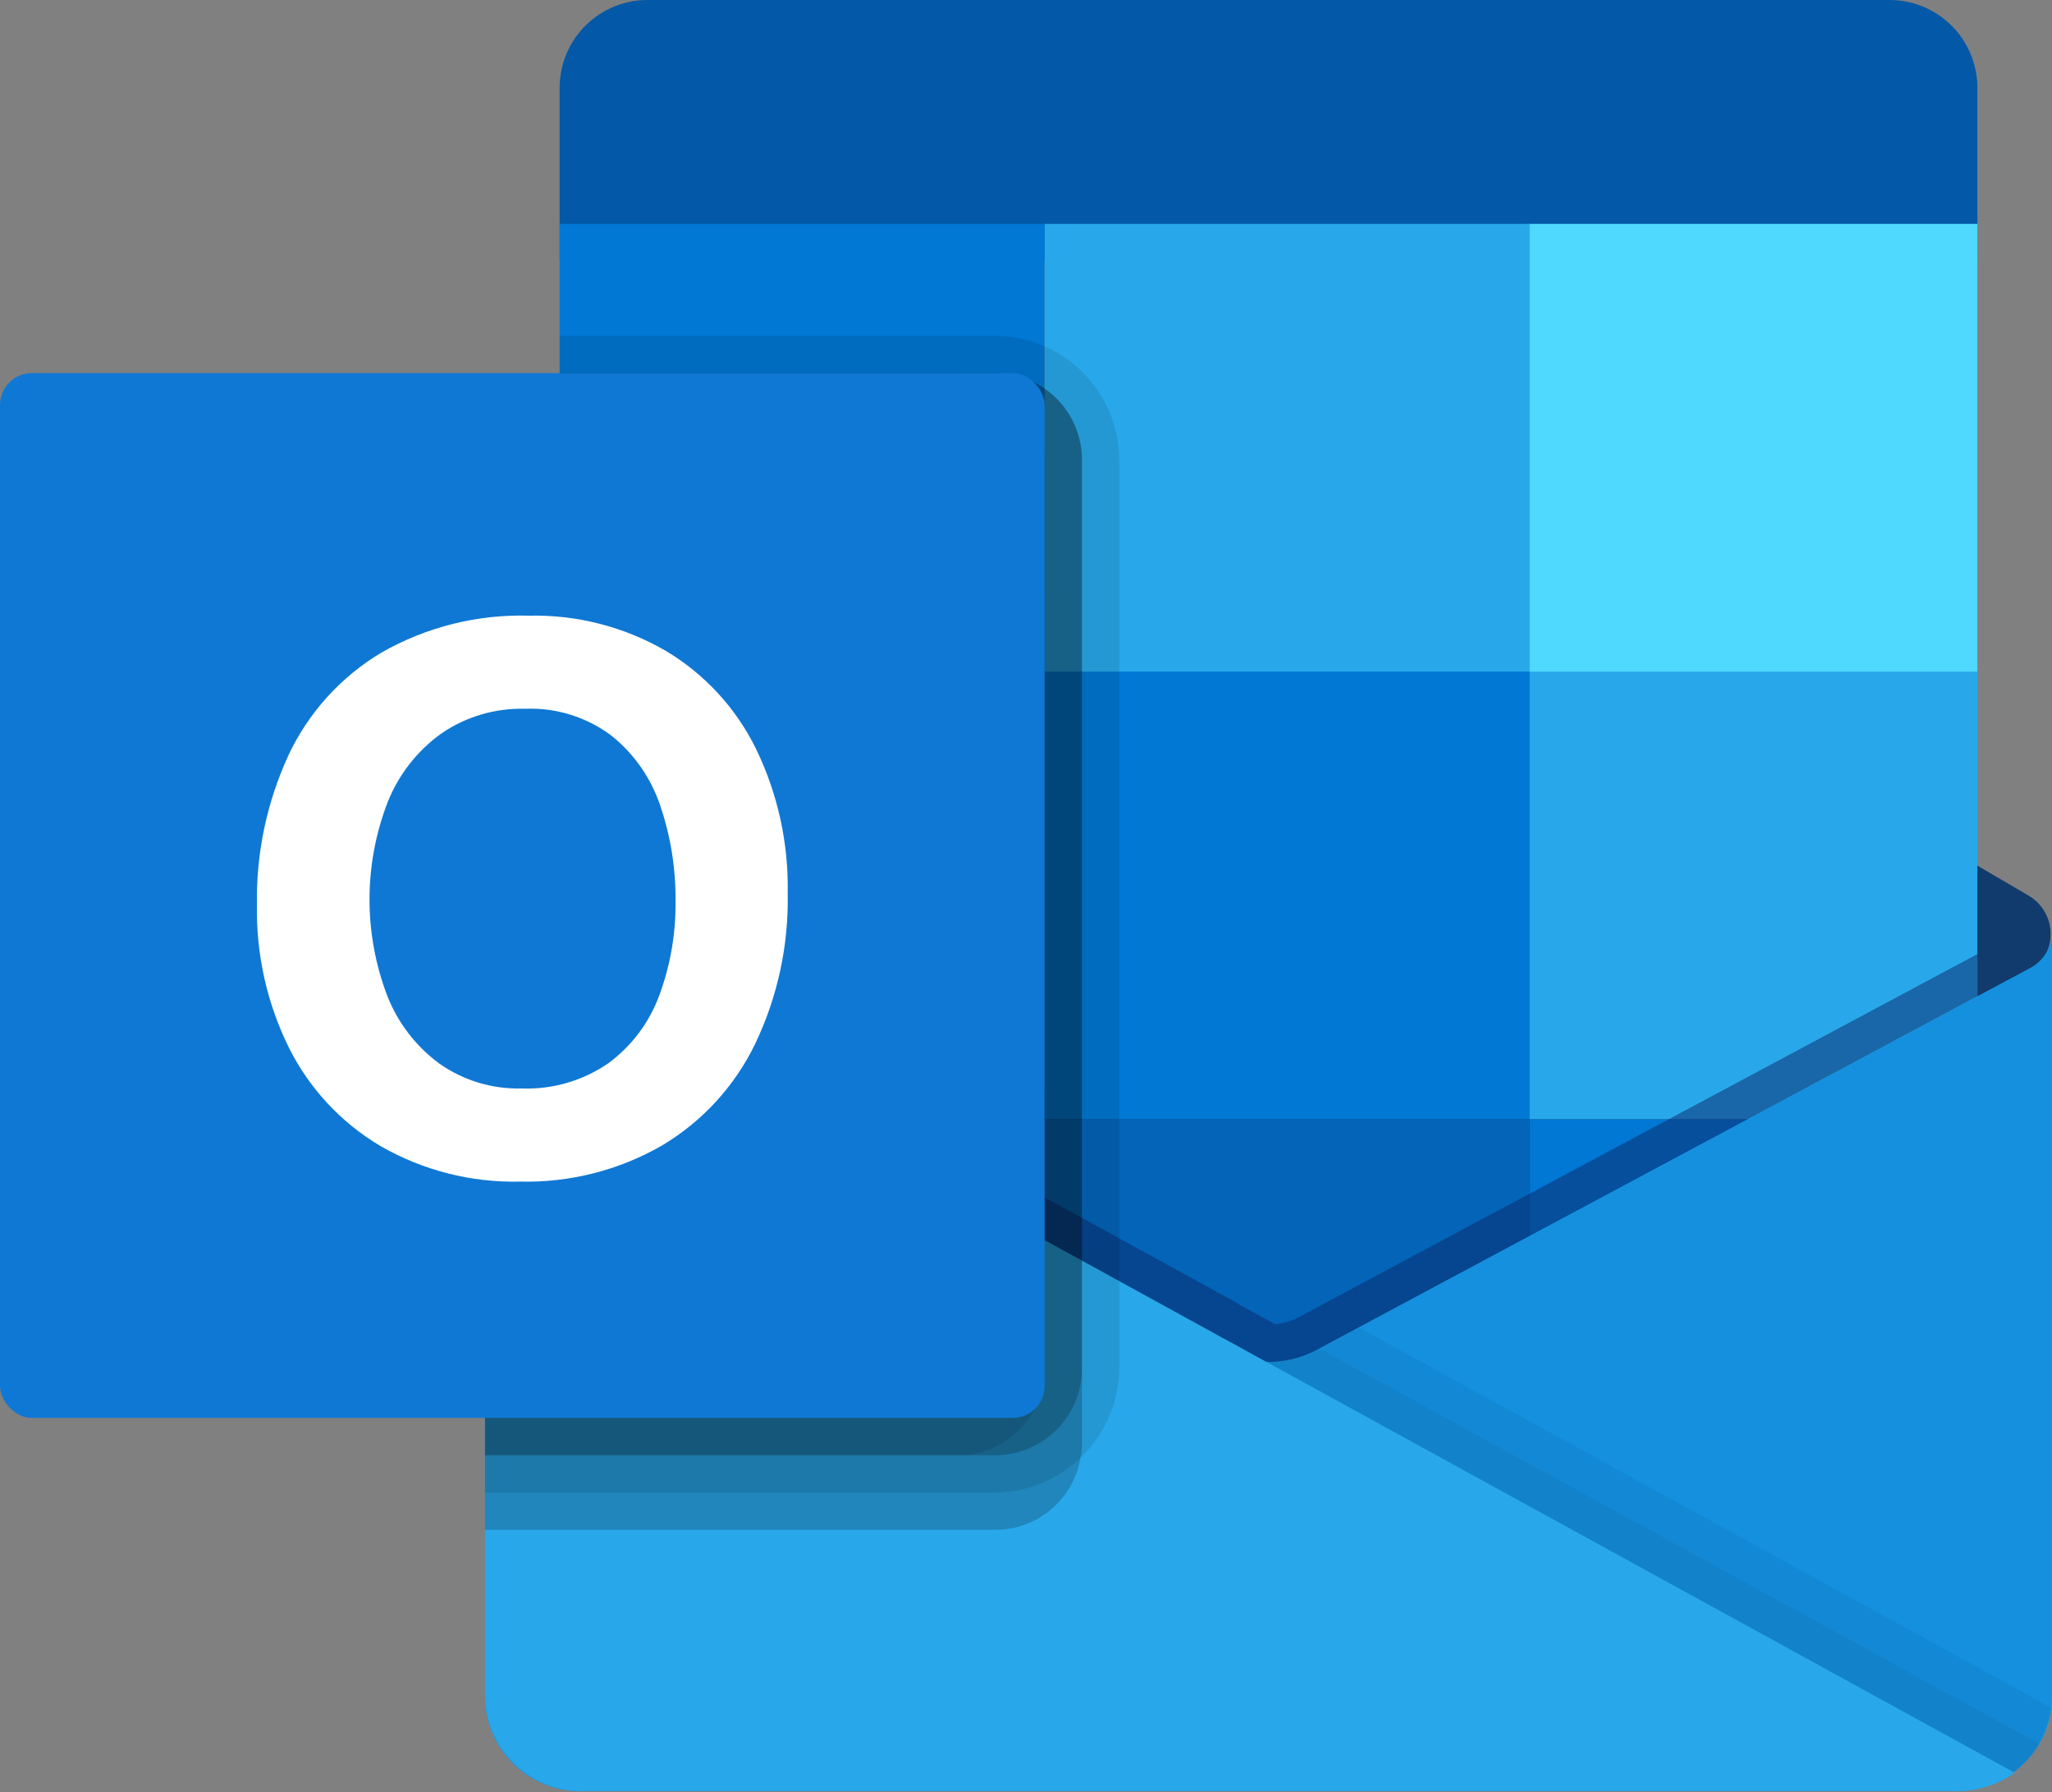
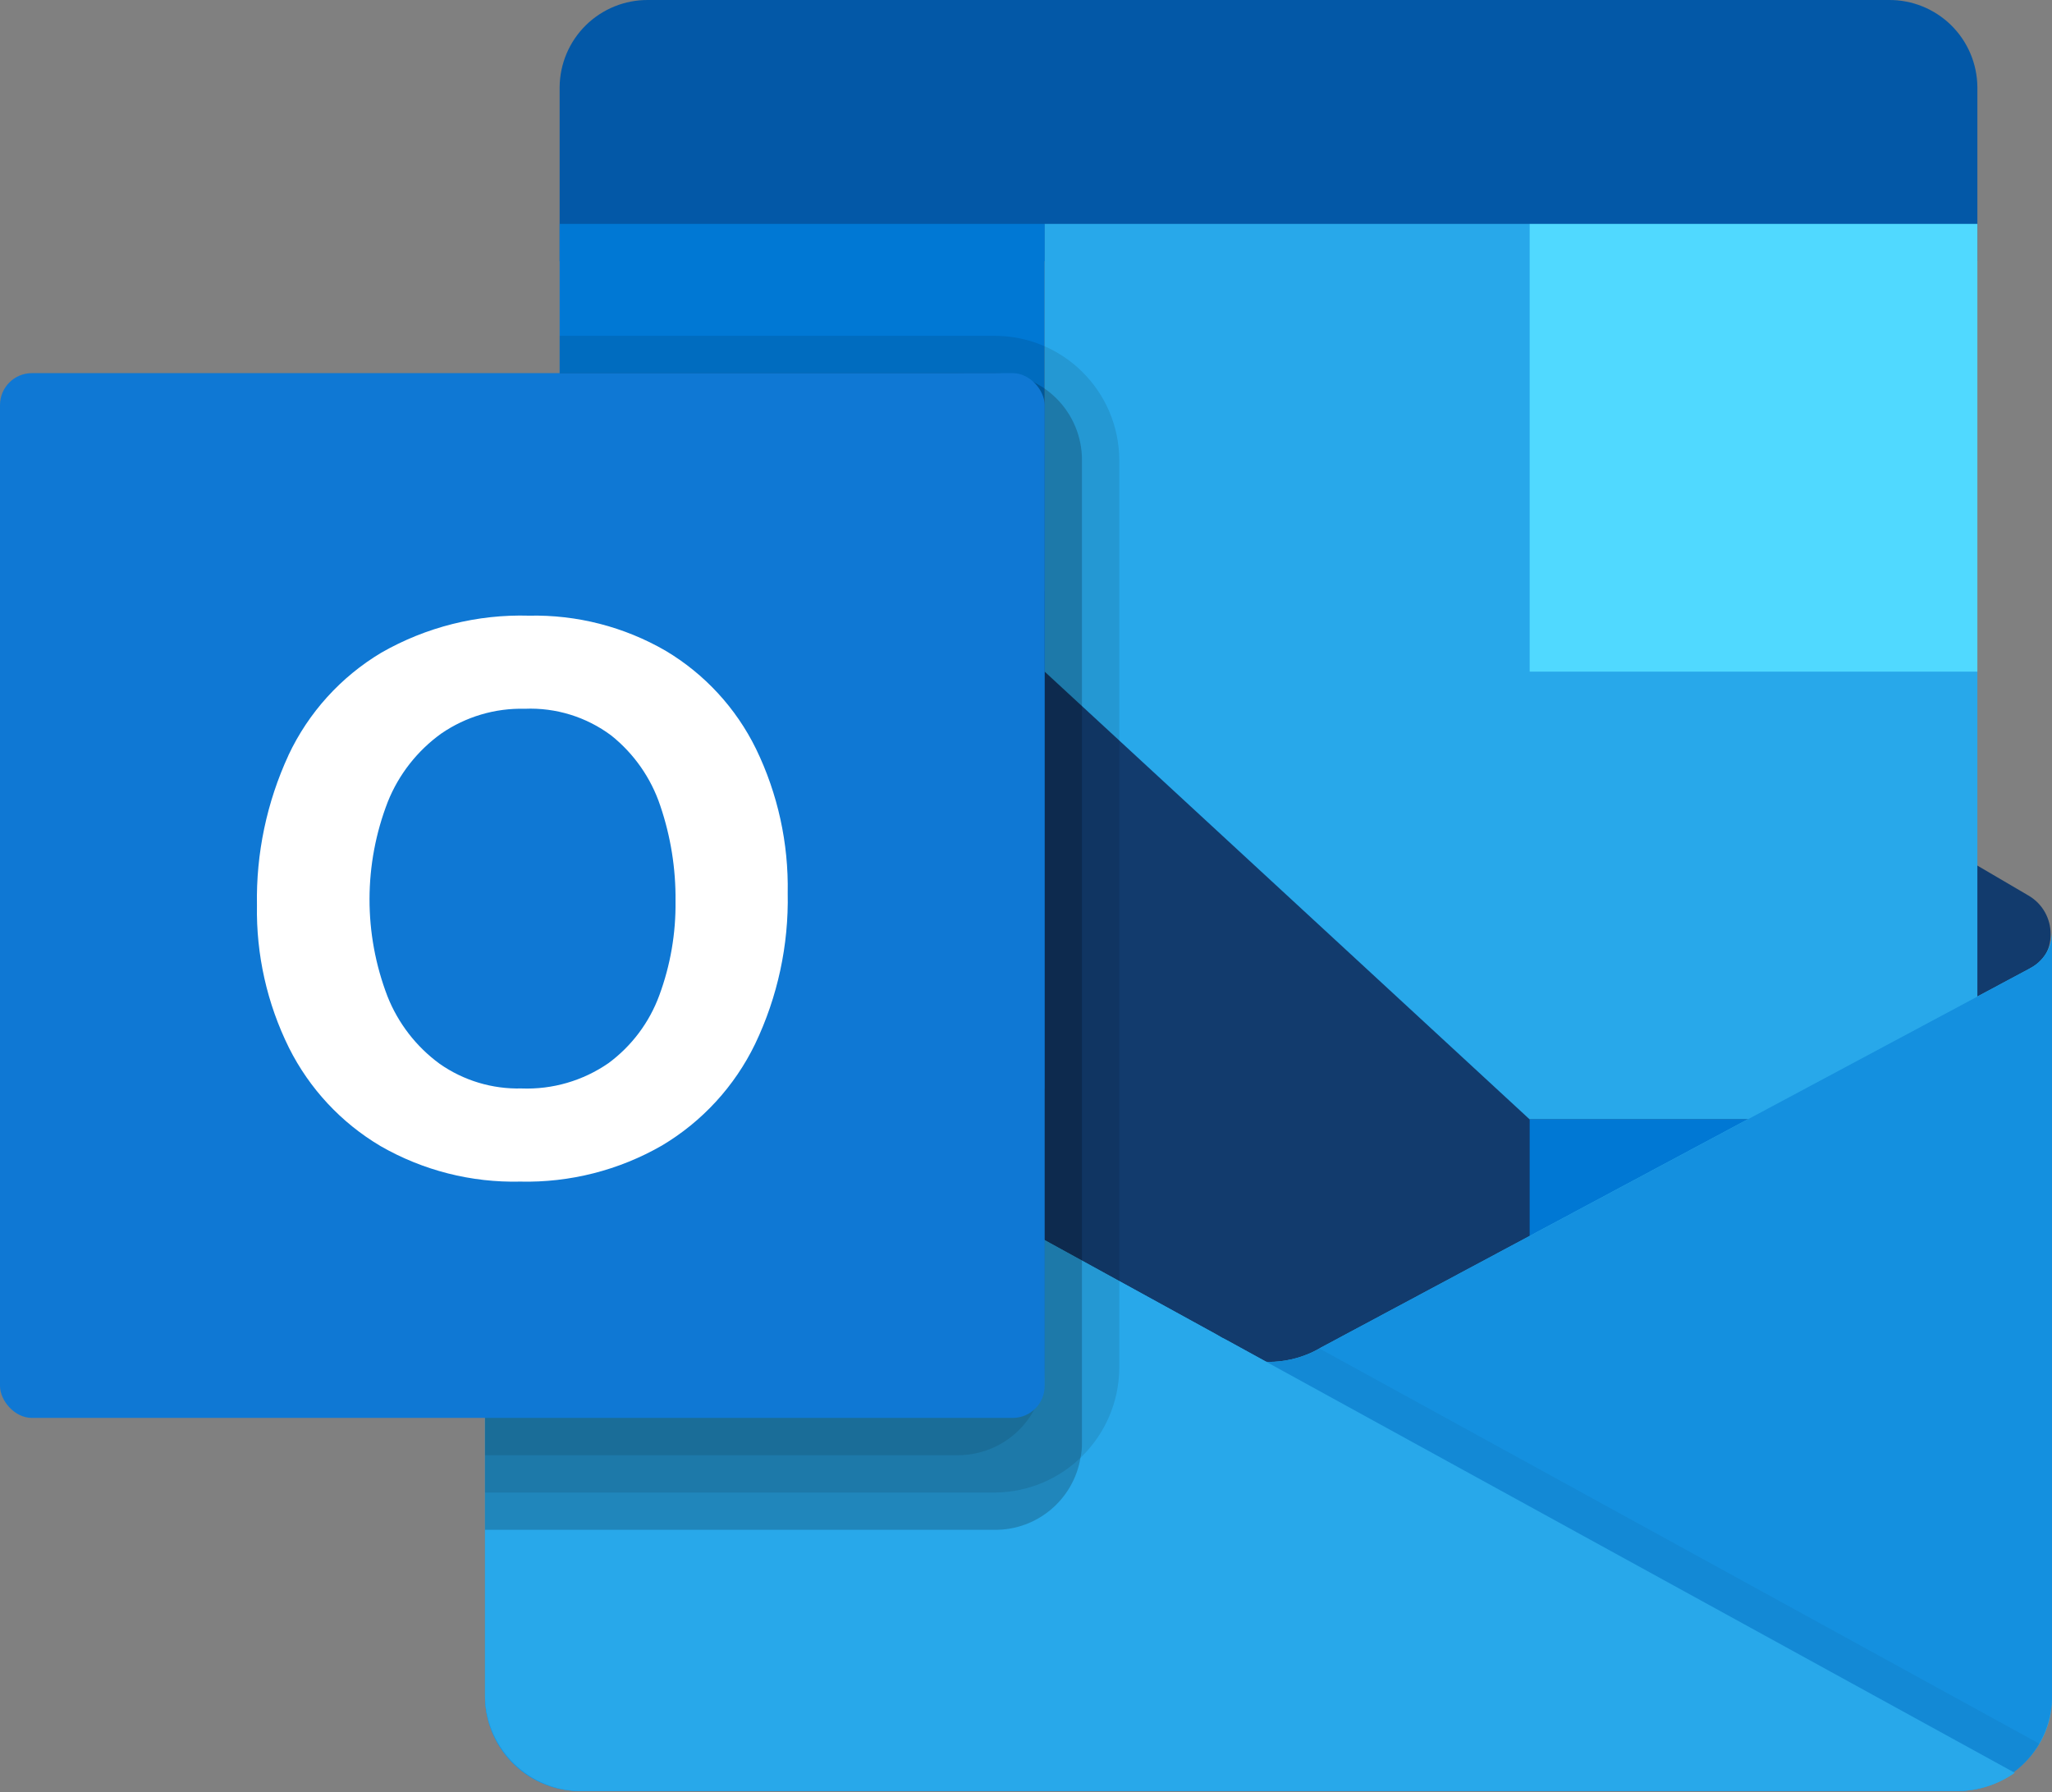
<svg xmlns="http://www.w3.org/2000/svg" width="150px" height="131px" viewBox="0 0 150 131" version="1.1">
  <rect x="0" y="0" width="150" height="131" fill="#808080" stroke="none" />
  <title>microsoft-outlook</title>
  <desc>Created with Sketch.</desc>
  <defs>
    <linearGradient x1="50%" y1="0%" x2="50%" y2="99.999%" id="linearGradient-1">
      <stop stop-color="#35B8F1" offset="0%" />
      <stop stop-color="#28A8EA" offset="100%" />
    </linearGradient>
  </defs>
  <g id="Page-1" stroke="none" stroke-width="1" fill="none" fill-rule="evenodd">
    <g id="microsoft-outlook" fill-rule="nonzero">
      <path d="M149.899,68.283 C149.905,67.138 149.309,66.075 148.328,65.485 L148.312,65.474 L148.249,65.438 L97.162,35.504 C96.941,35.356 96.713,35.221 96.477,35.1 C94.504,34.09 92.165,34.09 90.191,35.1 C89.955,35.221 89.727,35.356 89.506,35.504 L38.419,65.438 L38.356,65.474 L38.34,65.485 C37.35,66.088 36.752,67.17 36.768,68.33 C36.784,69.49 37.412,70.554 38.419,71.13 L89.506,101.062 C89.726,101.209 89.954,101.344 90.188,101.465 L90.191,101.465 C92.164,102.475 94.502,102.475 96.475,101.465 C96.711,101.344 96.941,101.209 97.162,101.062 L148.249,71.127 C149.274,70.549 149.906,69.46 149.899,68.283 L149.899,68.283 Z" id="Path" fill="#123B6D" />
      <polygon id="Path" fill="#0364B8" points="42.425 48.485 76.364 48.485 76.364 79.595 42.425 79.595" />
      <path d="M144.545,19.091 L144.545,6.363 C144.53,4.66 143.839,3.033 142.625,1.84 C141.41,0.647 139.771,-0.015 138.068,0 L47.386,0 C45.684,-0.015 44.045,0.647 42.83,1.84 C41.615,3.033 40.924,4.66 40.909,6.363 L40.909,19.091 L144.545,19.091 Z" id="Path" fill="#0358A7" />
      <polygon id="Path" fill="#0078D4" points="40.909 16.364 76.364 16.364 76.364 49.091 40.909 49.091" />
      <polygon id="Path" fill="#28A8EA" points="76.364 16.364 111.818 16.364 144.545 49.091 144.545 81.818 111.818 81.818 76.364 49.091" />
      <polygon id="Path" fill="#50D9FF" points="111.818 16.364 144.545 16.364 144.545 49.091 111.818 49.091" />
-       <polygon id="Path" fill="#0078D4" points="76.364 49.091 111.818 49.091 111.818 81.818 76.364 81.818" />
-       <polygon id="Path" fill="#0364B8" points="76.364 81.818 111.818 81.818 111.818 114.545 76.364 114.545" />
      <polygon id="Path" fill="#14447D" points="42.425 79.595 76.364 79.595 76.364 107.877 42.425 107.877" />
      <polygon id="Path" fill="#0078D4" points="111.818 81.818 144.545 81.818 144.545 111.818 111.818 111.818" />
      <path d="M148.407,70.765 L148.407,70.767 L148.347,70.803 L148.331,70.811 L96.6,98.474 C96.376,98.609 96.145,98.733 95.907,98.845 C94.911,99.308 93.826,99.547 92.727,99.545 C92.665,99.545 92.607,99.526 92.545,99.526 L89.643,97.934 C89.405,97.819 89.174,97.692 88.95,97.552 L37.129,69.101 L37.113,69.093 L37.085,69.079 L35.455,68.182 L35.455,124.189 C35.581,128.02 38.783,131.025 42.614,130.909 L143.035,130.909 C144.552,130.914 146.033,130.447 147.273,129.573 L147.164,129.513 C148.917,128.304 149.975,126.319 150,124.189 L150,68.182 C149.986,69.27 149.374,70.263 148.407,70.765 Z" id="Path" fill="url(#linearGradient-1)" />
      <path d="M148.41,70.767 L148.345,70.803 L148.331,70.811 L96.6,98.474 C96.376,98.61 96.145,98.733 95.907,98.845 C93.888,99.779 91.561,99.779 89.542,98.845 C89.304,98.733 89.073,98.61 88.849,98.474 L37.126,70.811 L37.11,70.803 L37.047,70.767 C36.08,70.265 35.468,69.271 35.455,68.182 L35.455,124.189 C35.579,128.02 38.782,131.027 42.614,130.909 L142.841,130.909 C146.672,131.027 149.875,128.02 150,124.189 L150,68.182 C149.987,69.271 149.376,70.264 148.41,70.767 Z" id="Path" fill="#1490DF" />
      <path d="M42.627,130.909 L143.035,130.909 C144.552,130.914 146.033,130.447 147.273,129.573 L89.643,97.934 C89.405,97.819 89.174,97.692 88.95,97.552 L37.129,69.101 L37.113,69.093 L37.085,69.079 L35.455,68.182 L35.455,123.998 C35.528,127.887 38.739,130.981 42.627,130.909 L42.627,130.909 Z" id="Path" fill="#28A8EA" />
-       <path d="M144.545,69.736 L144.545,72.818 L96.6,98.482 C96.382,98.618 96.136,98.727 95.918,98.836 C94.922,99.311 93.831,99.553 92.727,99.546 L92.564,99.546 L89.645,97.936 C89.4,97.827 89.182,97.691 88.936,97.555 L40.909,71.182 L40.909,68.073 L90.273,95.155 C90.518,95.318 90.682,95.4 90.818,95.482 L93.218,96.791 C93.747,96.745 94.264,96.606 94.745,96.382 C94.882,96.3 134.155,75.3 144.545,69.736 L144.545,69.736 Z" id="Path" fill="#0A2767" opacity="0.5" />
      <path d="M79.091,33.627 L79.091,105.464 C79.097,105.83 79.06,106.196 78.982,106.555 C78.469,109.601 75.826,111.829 72.736,111.818 L35.455,111.818 L35.455,68.182 L36.845,68.945 C36.792,68.731 36.765,68.512 36.764,68.291 C36.757,67.141 37.359,66.073 38.345,65.482 C38.373,65.455 38.4,65.455 38.427,65.427 L42.436,63.082 L42.436,49.091 L40.909,49.091 L40.909,27.273 L72.736,27.273 C74.419,27.27 76.033,27.935 77.225,29.123 C78.417,30.311 79.088,31.923 79.091,33.605 L79.091,33.627 Z" id="Path" fill="#000000" opacity="0.2" />
      <path d="M81.818,33.627 L81.818,100.009 C81.771,105.005 77.732,109.044 72.736,109.091 L35.455,109.091 L35.455,68.182 L36.845,68.945 C36.792,68.731 36.765,68.512 36.764,68.291 C36.757,67.141 37.359,66.073 38.345,65.482 C38.373,65.455 38.4,65.455 38.427,65.427 L42.436,63.082 L42.436,49.091 L40.909,49.091 L40.909,24.545 L72.736,24.545 C77.745,24.563 81.8,28.619 81.818,33.627 Z" id="Path" fill="#000000" opacity="0.1" />
-       <path d="M79.091,33.627 L79.091,100.009 C79.094,101.692 78.428,103.306 77.241,104.498 C76.053,105.69 74.441,106.361 72.758,106.364 L35.455,106.364 L35.455,68.182 L36.845,68.945 C36.792,68.731 36.765,68.512 36.764,68.291 C36.757,67.141 37.359,66.073 38.345,65.482 C38.373,65.455 38.4,65.455 38.427,65.427 L42.436,63.082 L42.436,49.091 L40.909,49.091 L40.909,27.273 L72.736,27.273 C74.419,27.27 76.033,27.935 77.225,29.123 C78.417,30.311 79.088,31.923 79.091,33.605 L79.091,33.627 Z" id="Path" fill="#000000" opacity="0.2" />
      <path d="M76.364,33.627 L76.364,100.009 C76.367,101.692 75.701,103.306 74.513,104.498 C73.326,105.69 71.713,106.361 70.031,106.364 L35.455,106.364 L35.455,68.182 L36.845,68.945 C36.792,68.731 36.765,68.512 36.764,68.291 C36.757,67.141 37.359,66.073 38.345,65.482 C38.373,65.455 38.4,65.455 38.427,65.427 L42.436,63.082 L42.436,49.091 L40.909,49.091 L40.909,27.273 L70.009,27.273 C71.692,27.27 73.306,27.935 74.498,29.123 C75.69,30.311 76.361,31.923 76.364,33.605 L76.364,33.627 Z" id="Path" fill="#000000" opacity="0.1" />
      <rect id="Rectangle" fill="#0F78D4" x="0" y="27.273" width="76.364" height="76.364" rx="2.333" />
      <path d="M21.082,55.208 C22.548,52.086 24.913,49.473 27.875,47.705 C31.156,45.827 34.891,44.891 38.67,45 C42.17,44.923 45.624,45.81 48.655,47.564 C51.507,49.263 53.804,51.755 55.265,54.736 C56.857,58.019 57.65,61.63 57.581,65.277 C57.659,69.09 56.843,72.869 55.197,76.309 C53.702,79.394 51.335,81.973 48.39,83.727 C45.242,85.538 41.657,86.45 38.026,86.365 C34.451,86.449 30.922,85.552 27.821,83.771 C24.945,82.069 22.621,79.575 21.125,76.587 C19.523,73.352 18.72,69.779 18.783,66.169 C18.713,62.389 19.5,58.641 21.085,55.208 L21.082,55.208 Z M28.323,72.821 C29.104,74.794 30.428,76.505 32.141,77.757 C33.888,78.98 35.981,79.611 38.114,79.557 C40.382,79.646 42.618,78.995 44.485,77.703 C46.178,76.451 47.468,74.73 48.194,72.753 C49.009,70.549 49.411,68.213 49.38,65.864 C49.406,63.493 49.029,61.135 48.265,58.89 C47.59,56.869 46.346,55.087 44.681,53.757 C42.862,52.399 40.63,51.71 38.362,51.805 C36.185,51.749 34.047,52.384 32.253,53.618 C30.506,54.874 29.152,56.601 28.35,58.598 C26.575,63.171 26.566,68.241 28.323,72.821 L28.323,72.821 Z" id="Shape" fill="#FFFFFF" />
-       <path d="M99.319,97.023 L96.603,98.474 C95.434,99.181 94.093,99.552 92.727,99.545 L92.577,99.543 L147.177,129.521 C148.727,128.417 149.73,126.703 149.932,124.811 L99.319,97.023 Z" id="Path" fill="#000000" opacity="0.05" />
      <path d="M147.188,129.526 C147.957,128.975 148.605,128.273 149.092,127.462 L96.45,98.564 C96.274,98.664 96.094,98.758 95.91,98.845 C94.913,99.308 93.827,99.548 92.727,99.545 L92.577,99.543 L147.188,129.526 Z" id="Path" fill="#000000" opacity="0.05" />
    </g>
  </g>
</svg>